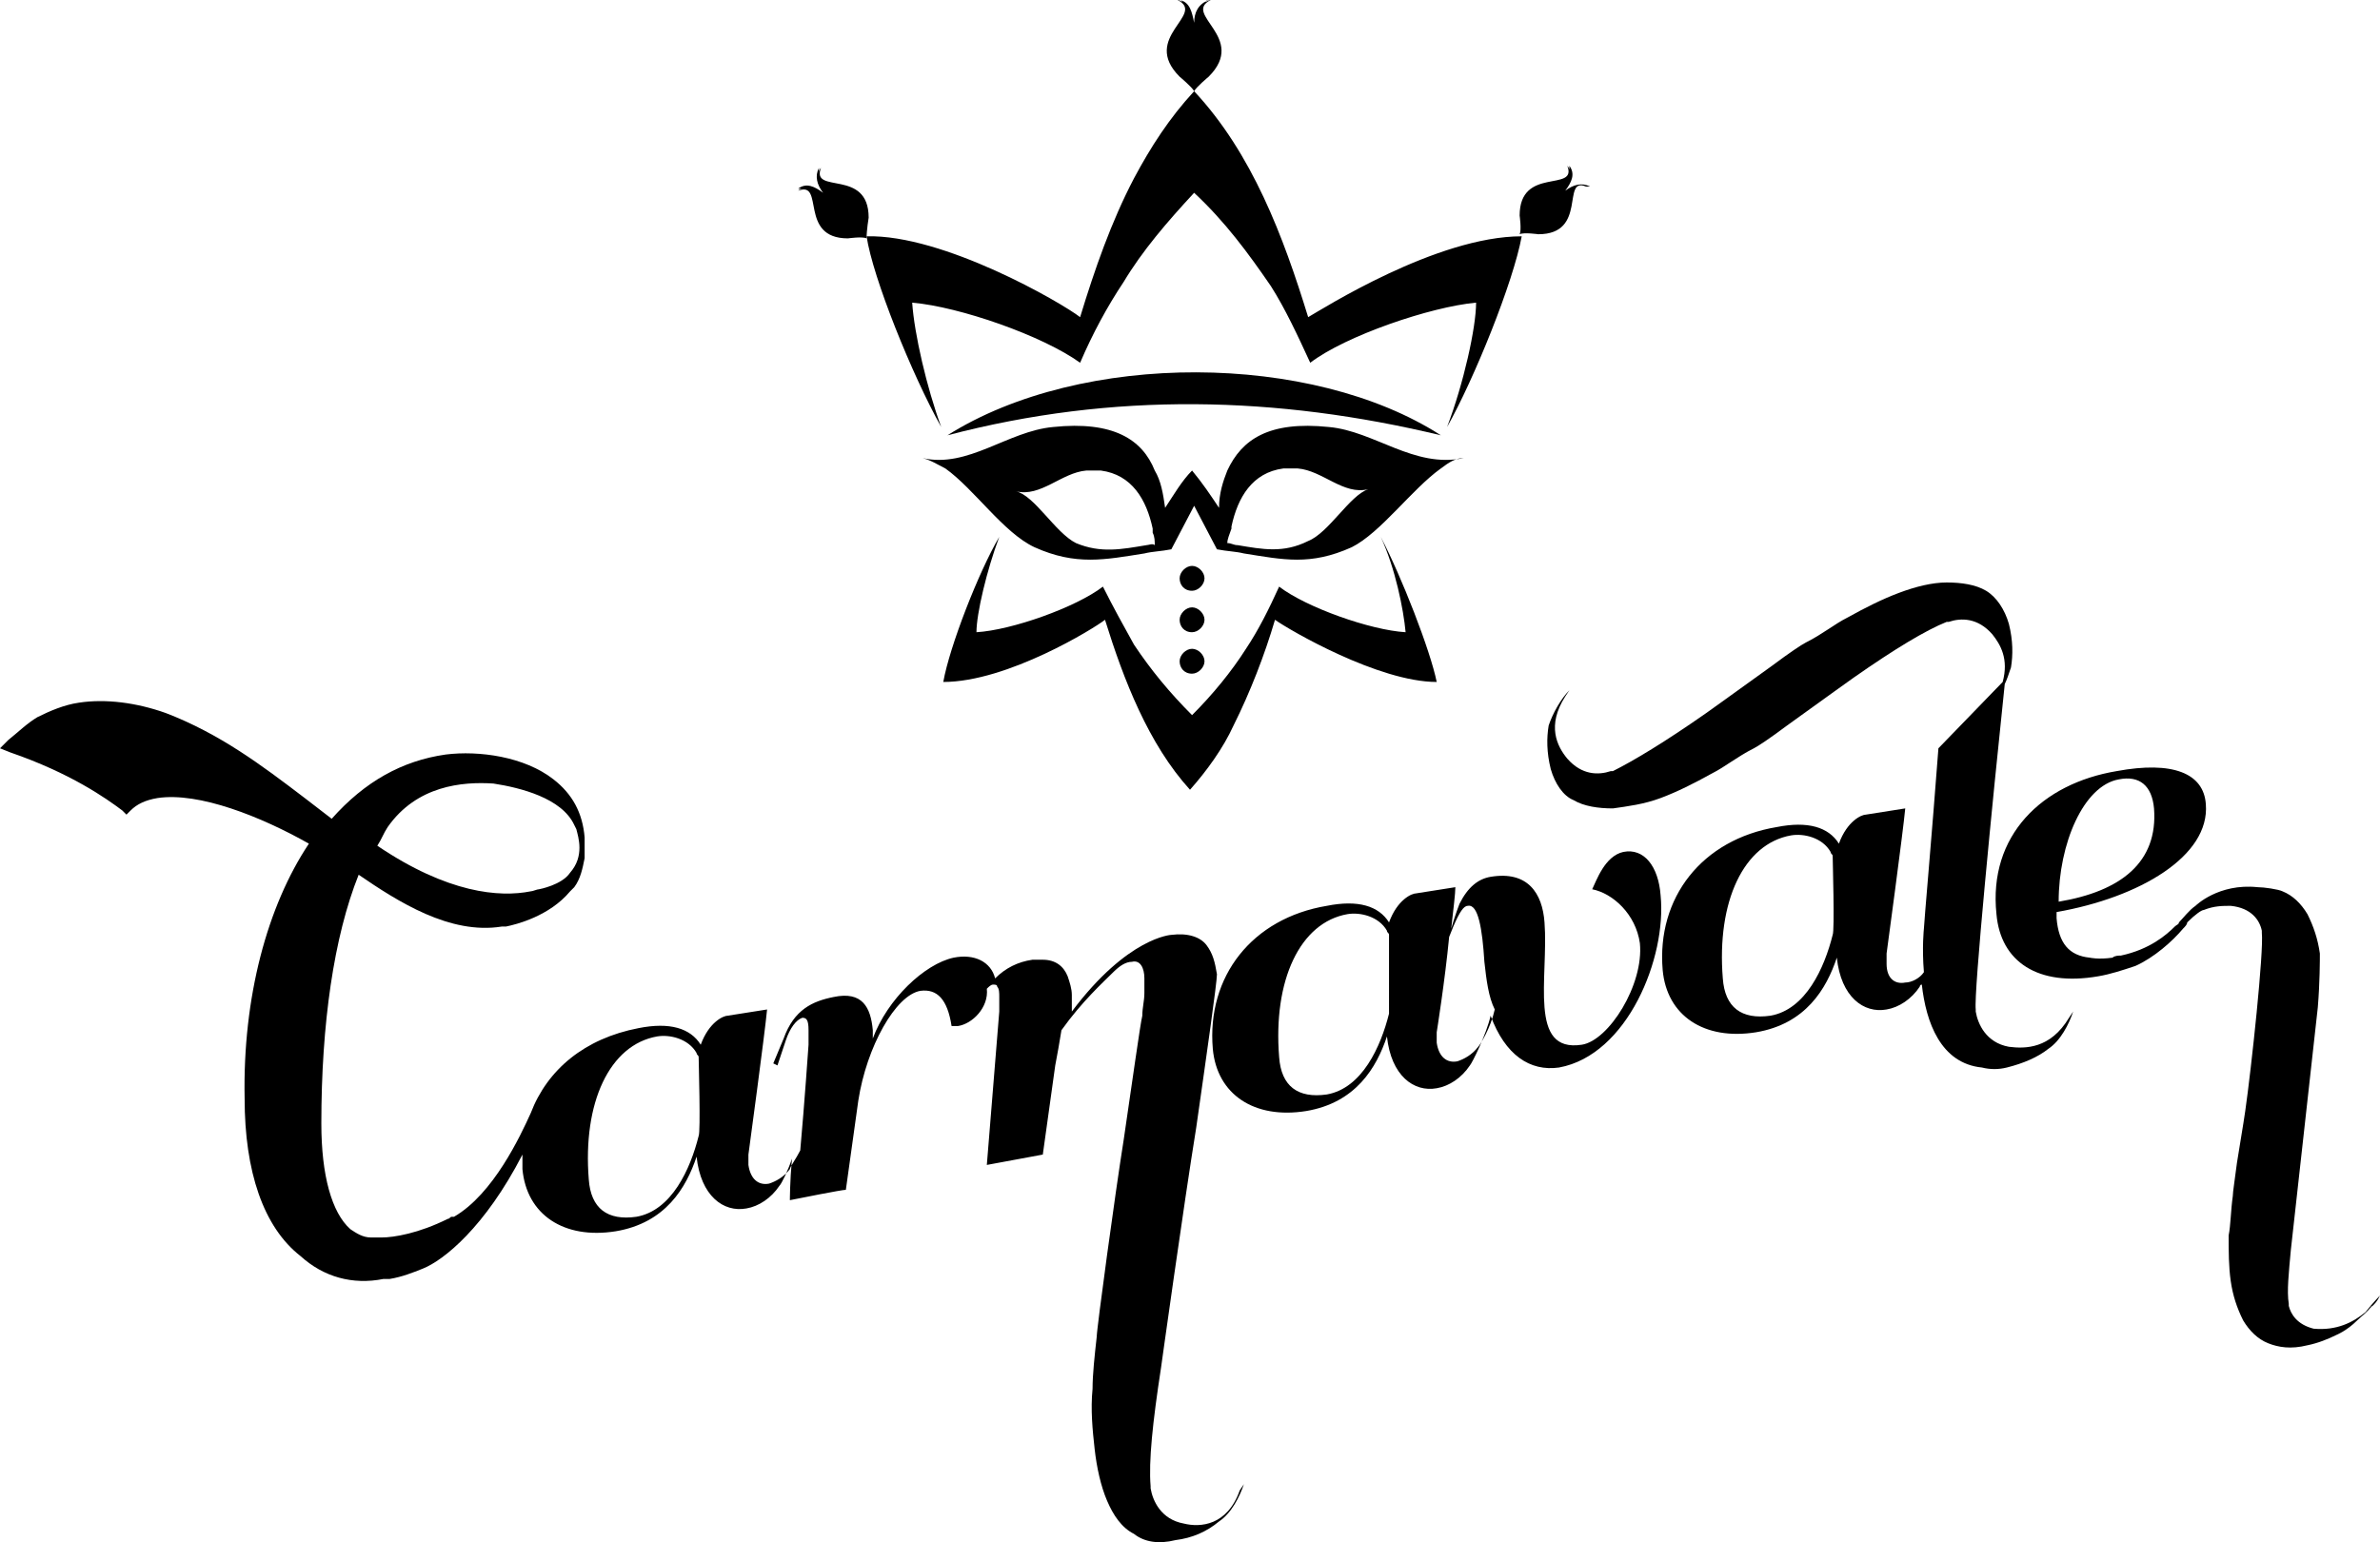
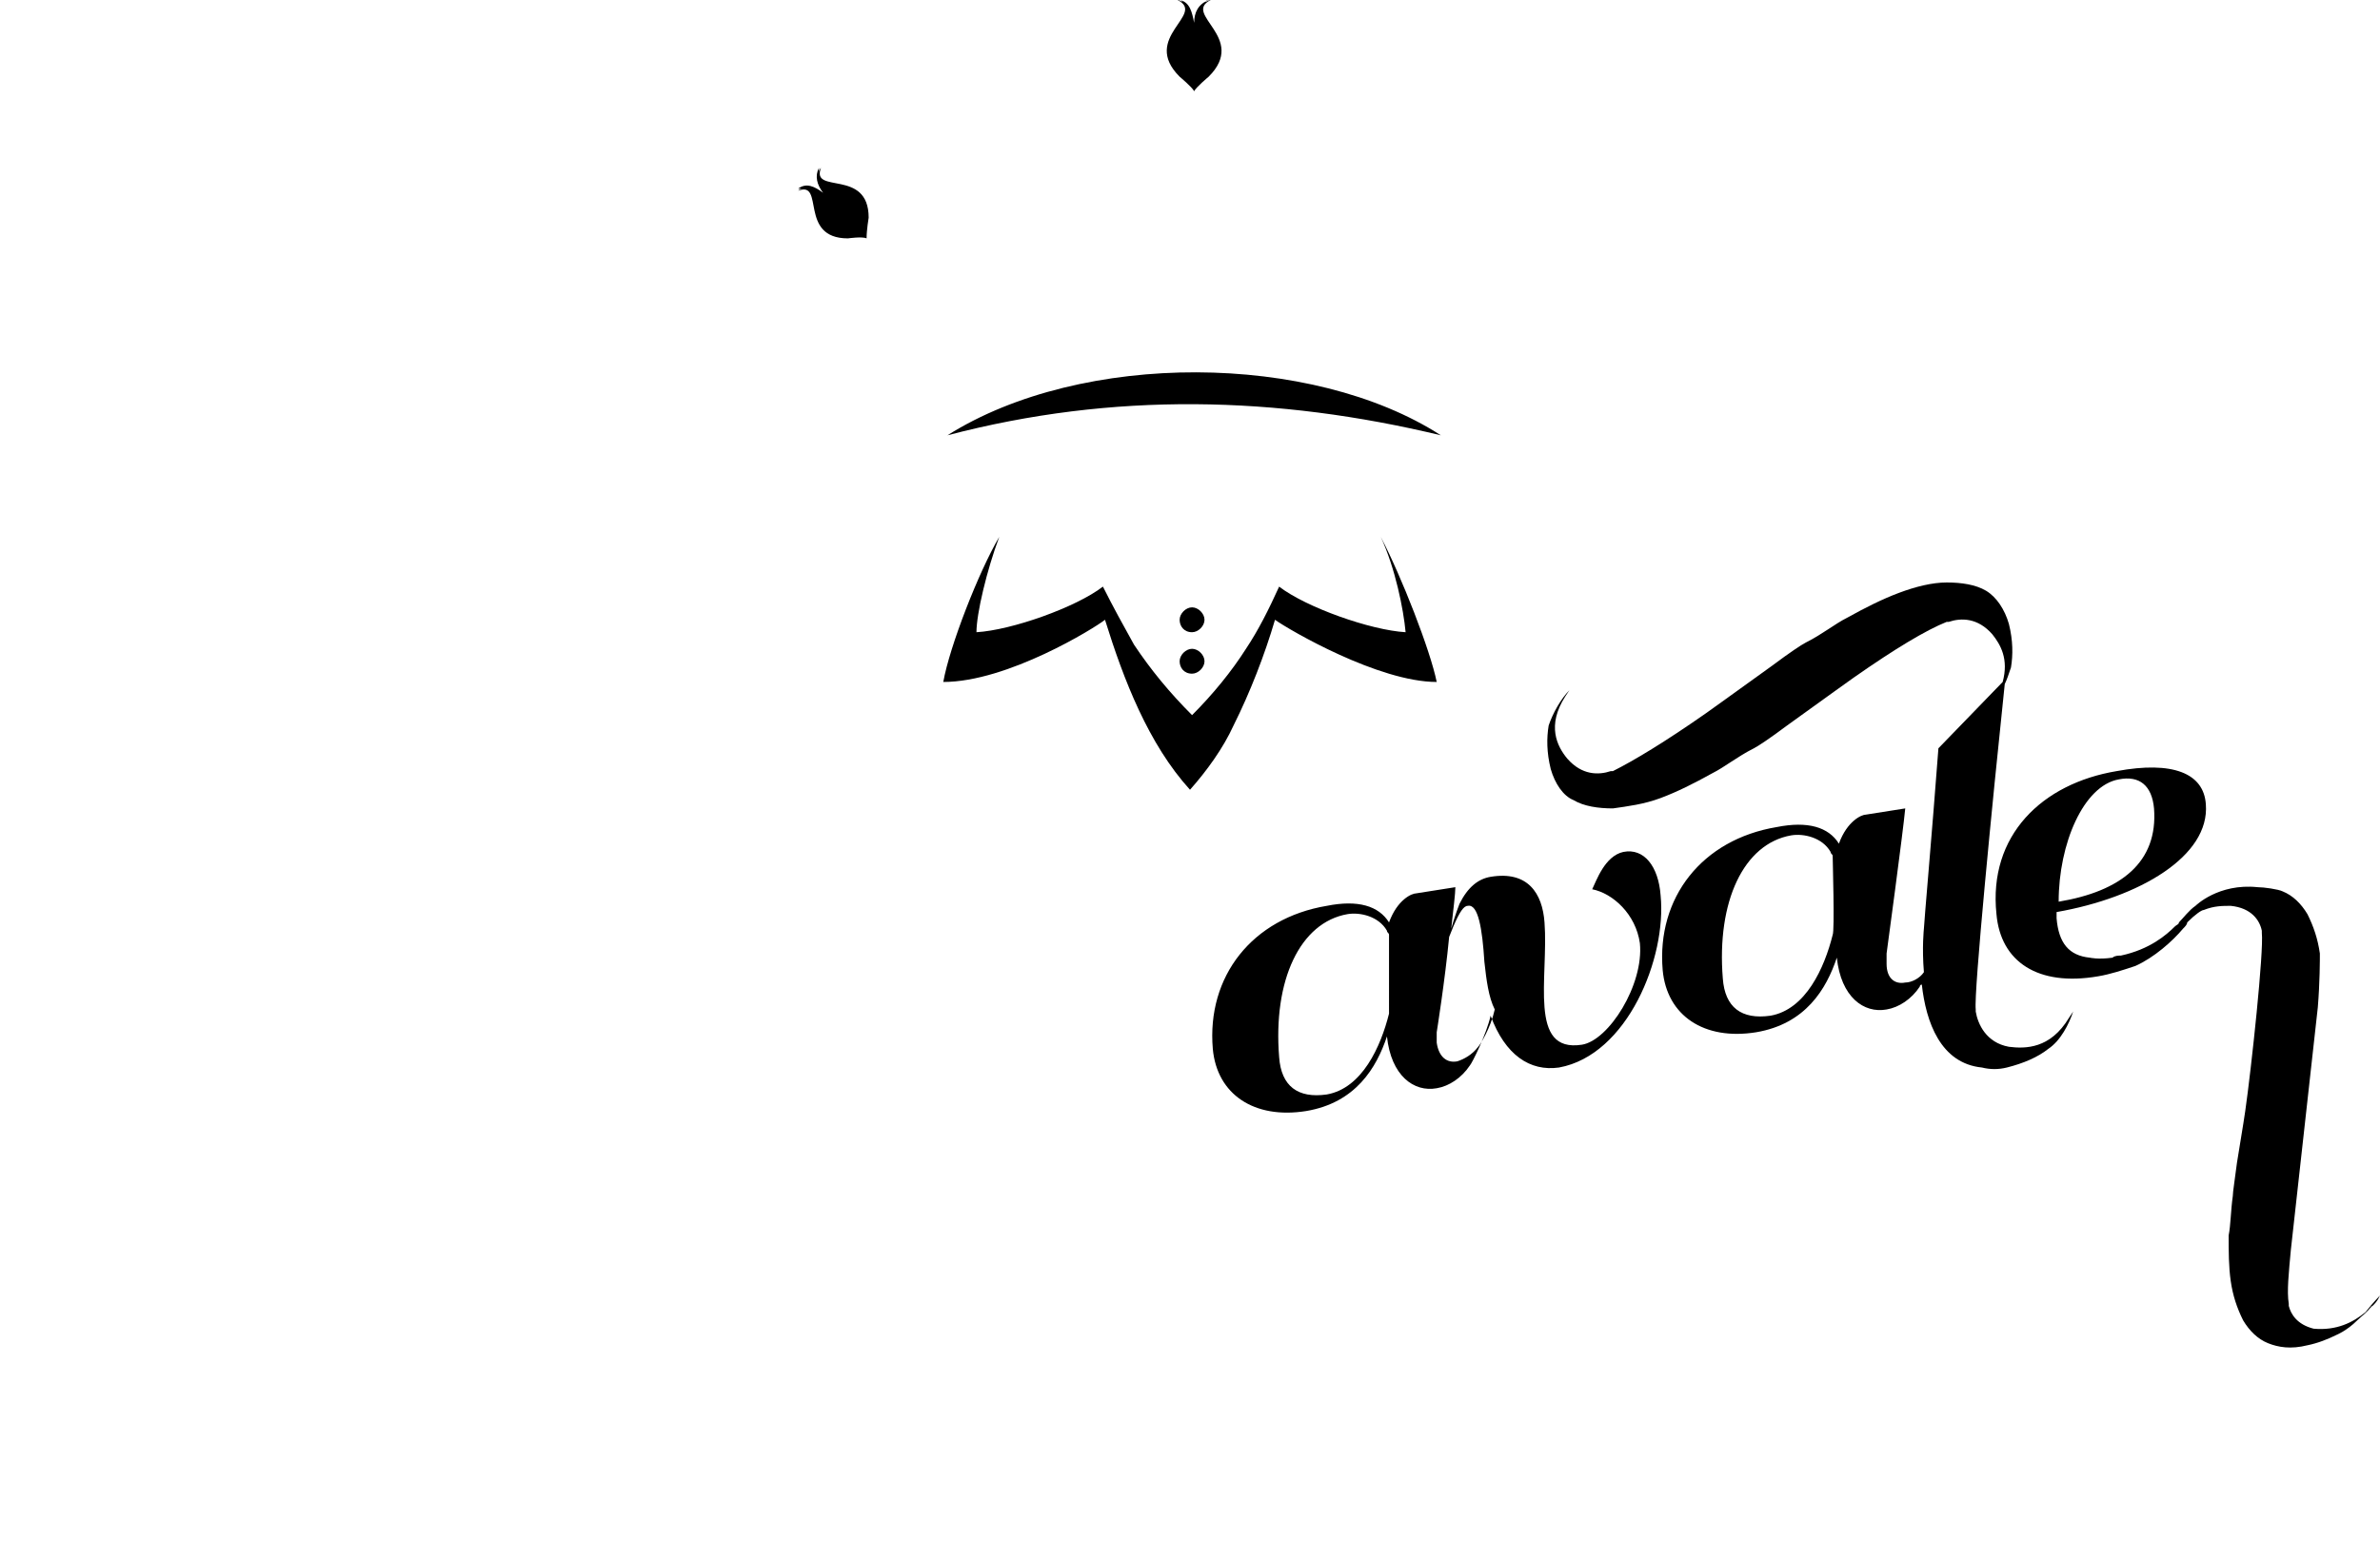
<svg xmlns="http://www.w3.org/2000/svg" version="1.1" id="Layer_1" x="0px" y="0px" viewBox="0 0 114.8 74.4" style="enable-background:new 0 0 114.8 74.4;" xml:space="preserve">
  <style type="text/css">
	.st0{fill-rule:evenodd;clip-rule:evenodd;}
</style>
  <g>
    <path class="st0" d="M71.3,50.5L71.3,50.5L71.3,50.5c-0.3,0.4-0.7,0.6-1,0.7c-0.5,0.1-0.9-0.2-1-0.9c0-0.1,0-0.3,0-0.5   c0,0,0.4-2.5,0.6-4.6l0.2-0.5c0.3-0.7,0.5-1,0.7-1c0.5-0.1,0.7,1.1,0.8,2.7c0.1,0.9,0.2,1.7,0.5,2.3C71.9,49.6,71.4,50.4,71.3,50.5   L71.3,50.5z M67,48.9c-0.4,1.6-1.3,3.6-3,3.9c-1.4,0.2-2.2-0.4-2.3-1.8c-0.3-3.7,1-6.5,3.3-6.9c0.6-0.1,1.5,0.1,1.9,0.8   c0,0.1,0.1,0.1,0.1,0.2C67,45.3,67,48.7,67,48.9L67,48.9z M80.1,43.2c-0.1-1.4-0.8-2.3-1.8-2.1c-0.9,0.2-1.3,1.4-1.5,1.8   c1,0.2,2.1,1.2,2.3,2.6c0.2,2-1.5,4.7-2.8,4.9s-1.7-0.6-1.8-1.8c-0.1-1.2,0.1-2.8,0-4.1c-0.1-1.4-0.8-2.5-2.6-2.2   c-0.6,0.1-1.1,0.5-1.5,1.3c0,0-0.2,0.5-0.4,1.2c0.1-0.9,0.2-1.7,0.2-2l-1.9,0.3c-0.2,0-0.9,0.3-1.3,1.4c-0.5-0.8-1.5-1.1-3-0.8   c-3.6,0.6-5.8,3.4-5.5,6.9c0.2,2.2,2,3.4,4.5,3c2.4-0.4,3.4-2.1,3.9-3.6c0.2,1.9,1.3,2.7,2.4,2.5c0.6-0.1,1.2-0.5,1.6-1.1l0,0l0,0   c0.1-0.1,0.8-1.5,1-2.4c0.7,1.9,1.9,2.7,3.3,2.5C78.5,50.9,80.4,46.2,80.1,43.2z" />
    <path class="st0" d="M88.4,45.1c-0.4,1.6-1.3,3.6-3,3.9c-1.4,0.2-2.2-0.4-2.3-1.8c-0.3-3.7,1-6.5,3.3-6.9c0.6-0.1,1.5,0.1,1.9,0.8   c0,0.1,0.1,0.1,0.1,0.2C88.4,41.5,88.5,44.9,88.4,45.1L88.4,45.1z M96.9,50.5c-1.1-0.2-1.5-1.1-1.6-1.7v-0.1   c-0.1-0.8,0.8-10,1.4-15.7c0.1-0.2,0.2-0.5,0.3-0.8c0.1-0.6,0.1-1.3-0.1-2.1c-0.2-0.7-0.6-1.3-1.1-1.6c-0.5-0.3-1.2-0.4-1.9-0.4   c-0.7,0-1.5,0.2-2.3,0.5s-1.6,0.7-2.5,1.2c-0.6,0.3-1.2,0.8-2,1.2c-0.2,0.1-0.8,0.5-1.6,1.1l0,0l0,0c-1.8,1.3-3.2,2.3-3.2,2.3   c-2,1.4-3.5,2.3-4.5,2.8h-0.1c-0.6,0.2-1.4,0.2-2.1-0.6c-0.5-0.6-1-1.6-0.1-3l0.2-0.3c-0.4,0.4-0.8,1.1-1,1.7   c-0.1,0.6-0.1,1.3,0.1,2.1c0.2,0.7,0.6,1.3,1.1,1.5c0.5,0.3,1.2,0.4,1.9,0.4c0.7-0.1,1.5-0.2,2.3-0.5s1.6-0.7,2.5-1.2   c0.6-0.3,1.2-0.8,2-1.2c0.2-0.1,0.8-0.5,1.6-1.1c1.8-1.3,3.2-2.3,3.2-2.3c2-1.4,3.5-2.3,4.5-2.7H94c0.6-0.2,1.4-0.2,2.1,0.6   c0.4,0.5,0.8,1.2,0.5,2.3l-3.1,3.2c-0.3,4-0.7,8.5-0.7,8.7c0,0-0.1,0.9,0,2.1c-0.2,0.3-0.6,0.5-0.9,0.5c-0.5,0.1-0.9-0.2-0.9-0.9   c0-0.1,0-0.3,0-0.5c0,0,0.8-5.9,0.9-7L90,39.3c-0.2,0-0.9,0.3-1.3,1.4c-0.5-0.8-1.5-1.1-3-0.8c-3.6,0.6-5.8,3.4-5.5,6.9   c0.2,2.2,2,3.4,4.5,3c2.4-0.4,3.4-2.1,3.9-3.6c0.2,1.9,1.3,2.7,2.4,2.5c0.6-0.1,1.2-0.5,1.6-1.1l0,0l0,0c0,0,0-0.1,0.1-0.1   c0.2,1.8,0.9,3.8,2.9,4l0,0c0.4,0.1,0.8,0.1,1.2,0c0.8-0.2,1.5-0.5,2-0.9c0.6-0.4,1-1.2,1.2-1.8l-0.2,0.3   C98.9,50.6,97.7,50.6,96.9,50.5z" />
-     <path class="st0" d="M33.7,54.8c-0.4,1.6-1.3,3.6-3,3.9c-1.4,0.2-2.2-0.4-2.3-1.8c-0.3-3.7,1-6.5,3.3-6.9c0.6-0.1,1.5,0.1,1.9,0.8   c0,0.1,0.1,0.1,0.1,0.2C33.7,51.2,33.8,54.6,33.7,54.8L33.7,54.8z M18.7,39.9c1.4-2,3.6-2.2,5.1-2.1c1.3,0.2,3.3,0.7,3.9,2l0.1,0.2   c0.1,0.4,0.4,1.3-0.3,2.1l0,0c-0.4,0.6-1.5,0.8-1.5,0.8l0,0c-0.1,0-0.3,0.1-0.4,0.1c-1.5,0.3-4,0.1-7.4-2.2   C18.4,40.5,18.5,40.2,18.7,39.9L18.7,39.9z M57.1,73.5c-1.1-0.2-1.5-1.1-1.6-1.7v-0.1c-0.1-1.2,0.1-3.1,0.5-5.7   c0,0,1.1-7.9,1.7-11.6c0.5-3.5,1-7,1-7.4c-0.1-0.6-0.2-1-0.5-1.4s-0.9-0.6-1.7-0.5l0,0c0,0-2.1,0.1-4.8,3.7c0-0.3,0-0.5,0-0.8   s-0.1-0.6-0.2-0.9c-0.2-0.5-0.6-0.8-1.2-0.8c-0.1,0-0.3,0-0.5,0c-0.7,0.1-1.3,0.4-1.8,0.9c-0.2-0.8-1-1.2-2-1   c-1.4,0.3-3.2,2-3.9,3.9c0-0.2,0-0.3,0-0.4c-0.1-1.1-0.5-1.9-1.9-1.6c-1,0.2-1.9,0.6-2.4,2l-0.5,1.2l0.2,0.1l0.4-1.2   c0.2-0.6,0.5-1,0.8-1.1c0.2,0,0.3,0.1,0.3,0.6c0,0.2,0,0.4,0,0.7c0,0-0.2,2.9-0.4,5.1c-0.2,0.4-0.5,0.8-0.5,0.9l0,0   c-0.3,0.4-0.7,0.6-1,0.7c-0.5,0.1-0.9-0.2-1-0.9c0-0.1,0-0.3,0-0.5c0,0,0.8-5.9,0.9-7L35.1,49c-0.2,0-0.9,0.3-1.3,1.4   c-0.5-0.8-1.5-1.1-3-0.8c-2.6,0.5-4.4,2-5.2,4.1c-0.5,1.1-1.8,3.9-3.7,5c0,0,0,0-0.1,0s-0.1,0.1-0.2,0.1c-1.4,0.7-2.6,0.9-3.2,0.9   c-0.1,0-0.3,0-0.4,0h-0.1l0,0c-0.4,0-0.7-0.2-1-0.4c-0.9-0.8-1.4-2.6-1.4-5.1c0-4.8,0.6-9,1.8-12c1.9,1.3,4.4,2.9,6.9,2.5l0,0   c0,0,0.1,0,0.2,0c0.5-0.1,2.1-0.5,3.1-1.7l0.1-0.1l0.1-0.1c0.3-0.4,0.4-0.9,0.5-1.4c0-0.3,0-0.6,0-1c-0.1-1.2-0.6-2.1-1.5-2.8   c-1.4-1.1-3.6-1.4-5.2-1.2c-2.1,0.3-3.9,1.3-5.5,3.1c-0.4-0.3-0.9-0.7-1.3-1c-2.1-1.6-4.1-3.1-6.7-4.1c-1.4-0.5-2.9-0.7-4.2-0.5   c-0.7,0.1-1.4,0.4-2,0.7c-0.5,0.3-0.9,0.7-1.4,1.1L0,36.1l0.5,0.2c2.9,1,4.6,2.2,5.4,2.8l0.2,0.2l0.2-0.2c0.3-0.3,0.7-0.5,1.3-0.6   c2-0.3,5,0.9,7.3,2.2c-2,3-3.2,7.4-3.1,12.3c0,3.5,0.9,6.2,2.7,7.6c1.1,1,2.5,1.4,4,1.1c0.1,0,0.2,0,0.3,0c0.6-0.1,1.1-0.3,1.6-0.5   c1-0.4,3-2,4.8-5.5c0,0.2,0,0.5,0,0.7c0.2,2.2,2,3.4,4.5,3c2.4-0.4,3.4-2.1,3.9-3.6c0.2,1.9,1.3,2.7,2.4,2.5   c0.6-0.1,1.2-0.5,1.6-1.1l0,0l0,0c0.1-0.1,0.4-0.7,0.6-1.3c-0.1,1.1-0.1,2-0.1,2c0.5-0.1,2.5-0.5,2.7-0.5l0.6-4.3   c0.4-2.6,1.8-5.1,3-5.3c0.8-0.1,1.3,0.4,1.5,1.7c0.1,0,0.2,0,0.3,0c0.7-0.1,1.5-0.9,1.4-1.8l0,0c0.1-0.1,0.2-0.2,0.3-0.2   s0.2,0,0.2,0.1c0.1,0.1,0.1,0.3,0.1,0.5s0,0.4,0,0.7l-0.6,7.4l2.7-0.5l0.6-4.3c0.1-0.5,0.2-1.1,0.3-1.7c1-1.4,2-2.3,2.5-2.8   c0.3-0.3,0.6-0.5,0.9-0.5c0.4-0.1,0.6,0.3,0.6,0.8c0,0.2,0,0.5,0,0.7c0,0.4-0.1,0.7-0.1,1.1c-0.1,0.4-0.5,3.3-0.9,6   c-0.4,2.5-1.3,9.1-1.3,9.5c-0.1,0.9-0.2,1.8-0.2,2.5c-0.1,1,0,2,0.1,2.9s0.3,1.8,0.6,2.5s0.7,1.3,1.3,1.6c0.5,0.4,1.2,0.5,2,0.3   c0.8-0.1,1.5-0.4,2.1-0.9c0.6-0.4,1-1.2,1.2-1.8l-0.2,0.3C59.2,73.6,57.9,73.7,57.1,73.5z" />
    <path class="st0" d="M102.2,37.6c1-0.2,1.6,0.3,1.7,1.4c0.2,2.6-1.6,4-4.6,4.5C99.3,40.7,100.5,37.9,102.2,37.6L102.2,37.6z    M114.8,62.5c0,0-0.3,0.3-0.7,0.8c-0.6,0.5-1.4,0.9-2.5,0.8c-0.8-0.2-1.1-0.7-1.2-1.1v-0.1c-0.1-0.6,0-1.5,0.1-2.6l0,0l1.3-11.7   c0.1-1.2,0.1-2.3,0.1-2.6c-0.1-0.7-0.3-1.3-0.6-1.9c-0.3-0.5-0.7-0.9-1.2-1.1c-0.2-0.1-0.9-0.2-1.2-0.2l0,0c-1.9-0.2-3,0.9-3,0.9   c-0.3,0.2-0.6,0.6-0.8,0.8c0,0.1-0.1,0.1-0.2,0.2l0,0c-0.4,0.4-1.2,1.1-2.6,1.4l0,0c-0.1,0-0.3,0-0.4,0.1c-0.7,0.1-1.1,0-1.1,0   c-1-0.1-1.5-0.7-1.6-1.9c0-0.1,0-0.2,0-0.3c4-0.7,7.4-2.7,7.2-5.2c-0.1-1.5-1.6-2.1-4.3-1.6c-3.6,0.6-6.2,3.1-5.8,6.9   c0.2,2.3,2,3.5,4.9,3c0.6-0.1,1.2-0.3,1.8-0.5c0.9-0.4,1.8-1.2,2.3-1.8l0,0c0.1-0.1,0.2-0.2,0.2-0.3c0.4-0.4,0.7-0.6,0.8-0.6   c0.5-0.2,0.9-0.2,1.3-0.2c1,0.1,1.4,0.7,1.5,1.2V45c0.1,0.9-0.5,6.5-0.8,8.6c0,0-0.1,0.7-0.4,2.5l0,0c-0.1,0.8-0.2,1.4-0.2,1.6   c-0.1,0.7-0.1,1.4-0.2,1.9c0,0.8,0,1.5,0.1,2.2s0.3,1.3,0.6,1.9c0.3,0.5,0.7,0.9,1.2,1.1s1.1,0.3,1.9,0.1c0.5-0.1,1-0.3,1.4-0.5   l0,0c0,0,0.5-0.2,1-0.7c0.2-0.2,0.5-0.4,0.7-0.7c0,0.1-0.1,0.1-0.2,0.2C114.6,62.9,114.7,62.7,114.8,62.5z" />
    <path class="st0" d="M69.5,21c-6.2-4-17.3-4.1-23.8,0C53.7,18.9,61.6,19.1,69.5,21z" />
-     <path class="st0" d="M57.5,28.5c0.3,0,0.6-0.3,0.6-0.6c0-0.3-0.3-0.6-0.6-0.6s-0.6,0.3-0.6,0.6S57.1,28.5,57.5,28.5z" />
    <path class="st0" d="M57.5,30.5c0.3,0,0.6-0.3,0.6-0.6c0-0.3-0.3-0.6-0.6-0.6s-0.6,0.3-0.6,0.6S57.1,30.5,57.5,30.5z" />
    <path class="st0" d="M57.5,32.5c0.3,0,0.6-0.3,0.6-0.6s-0.3-0.6-0.6-0.6s-0.6,0.3-0.6,0.6S57.1,32.5,57.5,32.5z" />
-     <path class="st0" d="M57.6,4.4L57.6,4.4C57.6,4.5,57.6,4.5,57.6,4.4c-1.2,1.3-2.1,2.7-2.9,4.2c-1.1,2.1-1.9,4.4-2.6,6.7   c-0.9-0.7-6.6-4-10.3-3.9c0.3,2,2.2,6.7,3.6,9.2c-0.7-1.9-1.3-4.5-1.4-6c2.3,0.2,6.3,1.6,8.1,2.9c0.6-1.4,1.3-2.7,2.1-3.9   c0.9-1.5,2.1-2.9,3.4-4.3c1.5,1.4,2.6,2.9,3.7,4.5c0.7,1.1,1.3,2.4,1.9,3.7c1.7-1.3,5.8-2.7,8-2.9c0,1.2-0.6,3.9-1.4,6   c1.3-2.3,3.2-7,3.6-9.2c-4.1,0-9.6,3.5-10.3,3.9C61.9,11.4,60.4,7.4,57.6,4.4z" />
    <path class="st0" d="M67.8,30.5c-1.7-0.1-4.8-1.2-6.1-2.2c-0.5,1.1-1,2.1-1.6,3c-0.7,1.1-1.6,2.2-2.6,3.2c-1.1-1.1-2-2.2-2.8-3.4   c-0.5-0.9-1-1.8-1.5-2.8c-1.3,1-4.4,2.1-6.1,2.2c0-0.9,0.5-3,1.1-4.6c-1,1.7-2.4,5.3-2.7,7c3.1,0,7.3-2.6,7.8-3   c0.9,2.9,2.1,6,4.1,8.2l0,0l0,0c0.8-0.9,1.6-2,2.1-3.1c0.8-1.6,1.5-3.4,2-5.1c0.7,0.5,5,3,7.8,3c-0.3-1.5-1.7-5.1-2.7-7   C67.3,27.4,67.7,29.4,67.8,30.5z" />
    <path class="st0" d="M56.9,3.7c0,0,0.6,0.5,0.7,0.7c0.1-0.2,0.7-0.7,0.7-0.7c1.9-1.9-1.3-3,0.1-3.7c-0.1,0-0.2,0.1-0.3,0.1   c0,0,0.1-0.1,0.2-0.1c-0.5,0.2-0.7,0.6-0.7,1.1c-0.1-0.5-0.2-1-0.7-1.1C57,0,57,0.1,57.1,0.1C57,0.1,56.9,0,56.8,0   C58.2,0.7,55,1.8,56.9,3.7z" />
    <path class="st0" d="M41.9,10.5c0-2.4-2.8-1.1-2.3-2.4c-0.1,0.1-0.1,0.2-0.1,0.2c0-0.1,0-0.1,0-0.2c-0.2,0.4-0.1,0.8,0.2,1.2   c-0.4-0.3-0.8-0.5-1.2-0.2c0.1,0,0.1,0,0.2,0c-0.1,0-0.2,0.1-0.2,0.1c1.3-0.5,0,2.3,2.4,2.3c0,0,0.7-0.1,0.9,0   C41.8,11.1,41.9,10.5,41.9,10.5z" />
-     <path class="st0" d="M76.5,9c0.1,0,0.1,0,0.2,0c-0.4-0.2-0.8-0.1-1.2,0.2C75.8,8.8,76,8.4,75.7,8c0,0.1,0,0.1,0,0.2   c0-0.1-0.1-0.2-0.1-0.2c0.5,1.3-2.3,0-2.3,2.4c0,0,0.1,0.7,0,0.9c0.2-0.1,0.9,0,0.9,0C76.6,11.3,75.3,8.5,76.5,9L76.5,9z" />
-     <path class="st0" d="M63.1,26.1c-1.2,0.6-2.2,0.4-3.4,0.2c-0.2,0-0.3-0.1-0.5-0.1c0-0.2,0.1-0.4,0.2-0.7v-0.1   c0.3-1.4,1-2.6,2.5-2.8c0.2,0,0.4,0,0.6,0h0.1c1.2,0.1,2.2,1.3,3.4,1C65.1,23.9,64.1,25.7,63.1,26.1L63.1,26.1z M55.3,26.3   c-1.2,0.2-2.2,0.4-3.4-0.1c-1-0.5-2-2.3-2.9-2.5c1.2,0.3,2.2-0.9,3.4-1h0.1c0.2,0,0.4,0,0.6,0c1.5,0.2,2.2,1.4,2.5,2.8   c0,0.1,0,0.1,0,0.2c0.1,0.2,0.1,0.4,0.1,0.6C55.6,26.2,55.4,26.3,55.3,26.3L55.3,26.3z M64.1,20.6c-2.9-0.3-4.2,0.6-4.9,2.1   c-0.2,0.5-0.4,1.1-0.4,1.8c-0.4-0.6-0.8-1.2-1.3-1.8l0,0c-0.5,0.5-0.9,1.2-1.3,1.8c-0.1-0.7-0.2-1.3-0.5-1.8   c-0.6-1.5-2-2.4-4.9-2.1c-2.2,0.2-4.1,2-6.3,1.5c0.4,0.1,0.7,0.3,1.1,0.5c1.4,1,2.8,3.1,4.3,3.8c2,0.9,3.4,0.6,5.3,0.3   c0.4-0.1,0.8-0.1,1.3-0.2l1.1-2.1l1.1,2.1c0.5,0.1,0.9,0.1,1.3,0.2c1.9,0.3,3.2,0.6,5.2-0.3c1.4-0.7,2.9-2.8,4.3-3.8   c0.4-0.3,0.7-0.5,1.1-0.5C68.2,22.6,66.3,20.8,64.1,20.6z" />
  </g>
</svg>